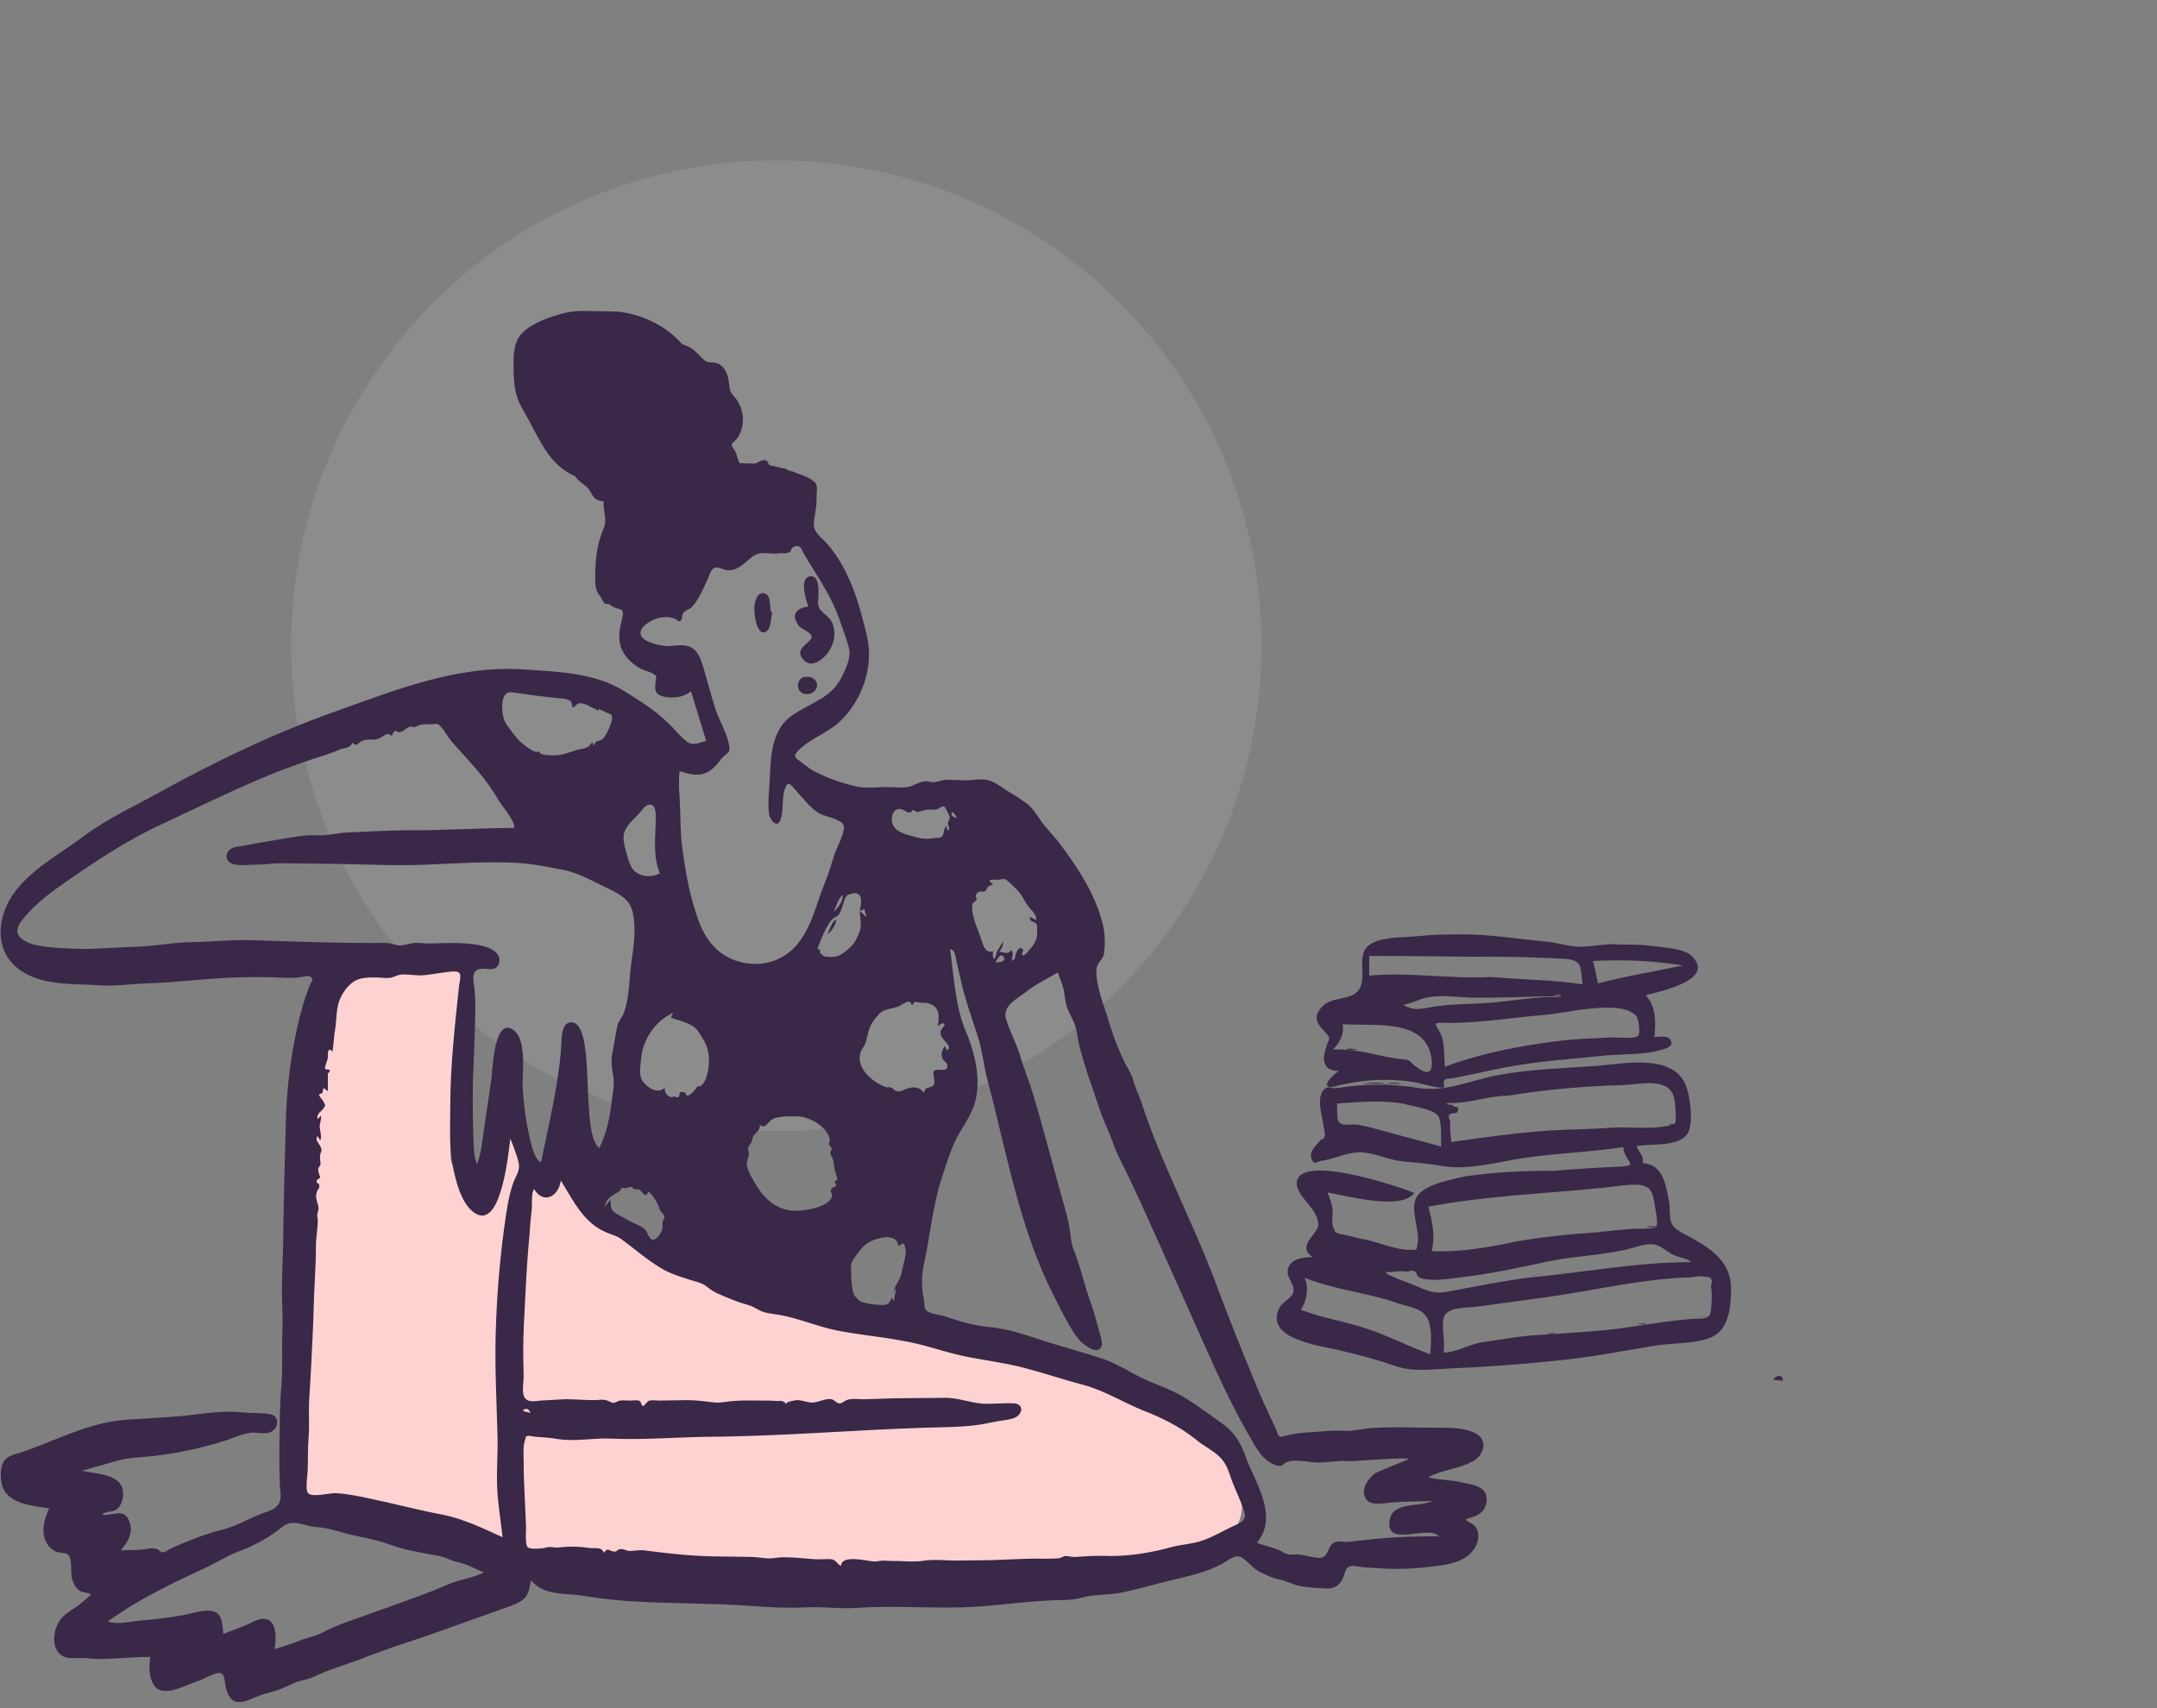
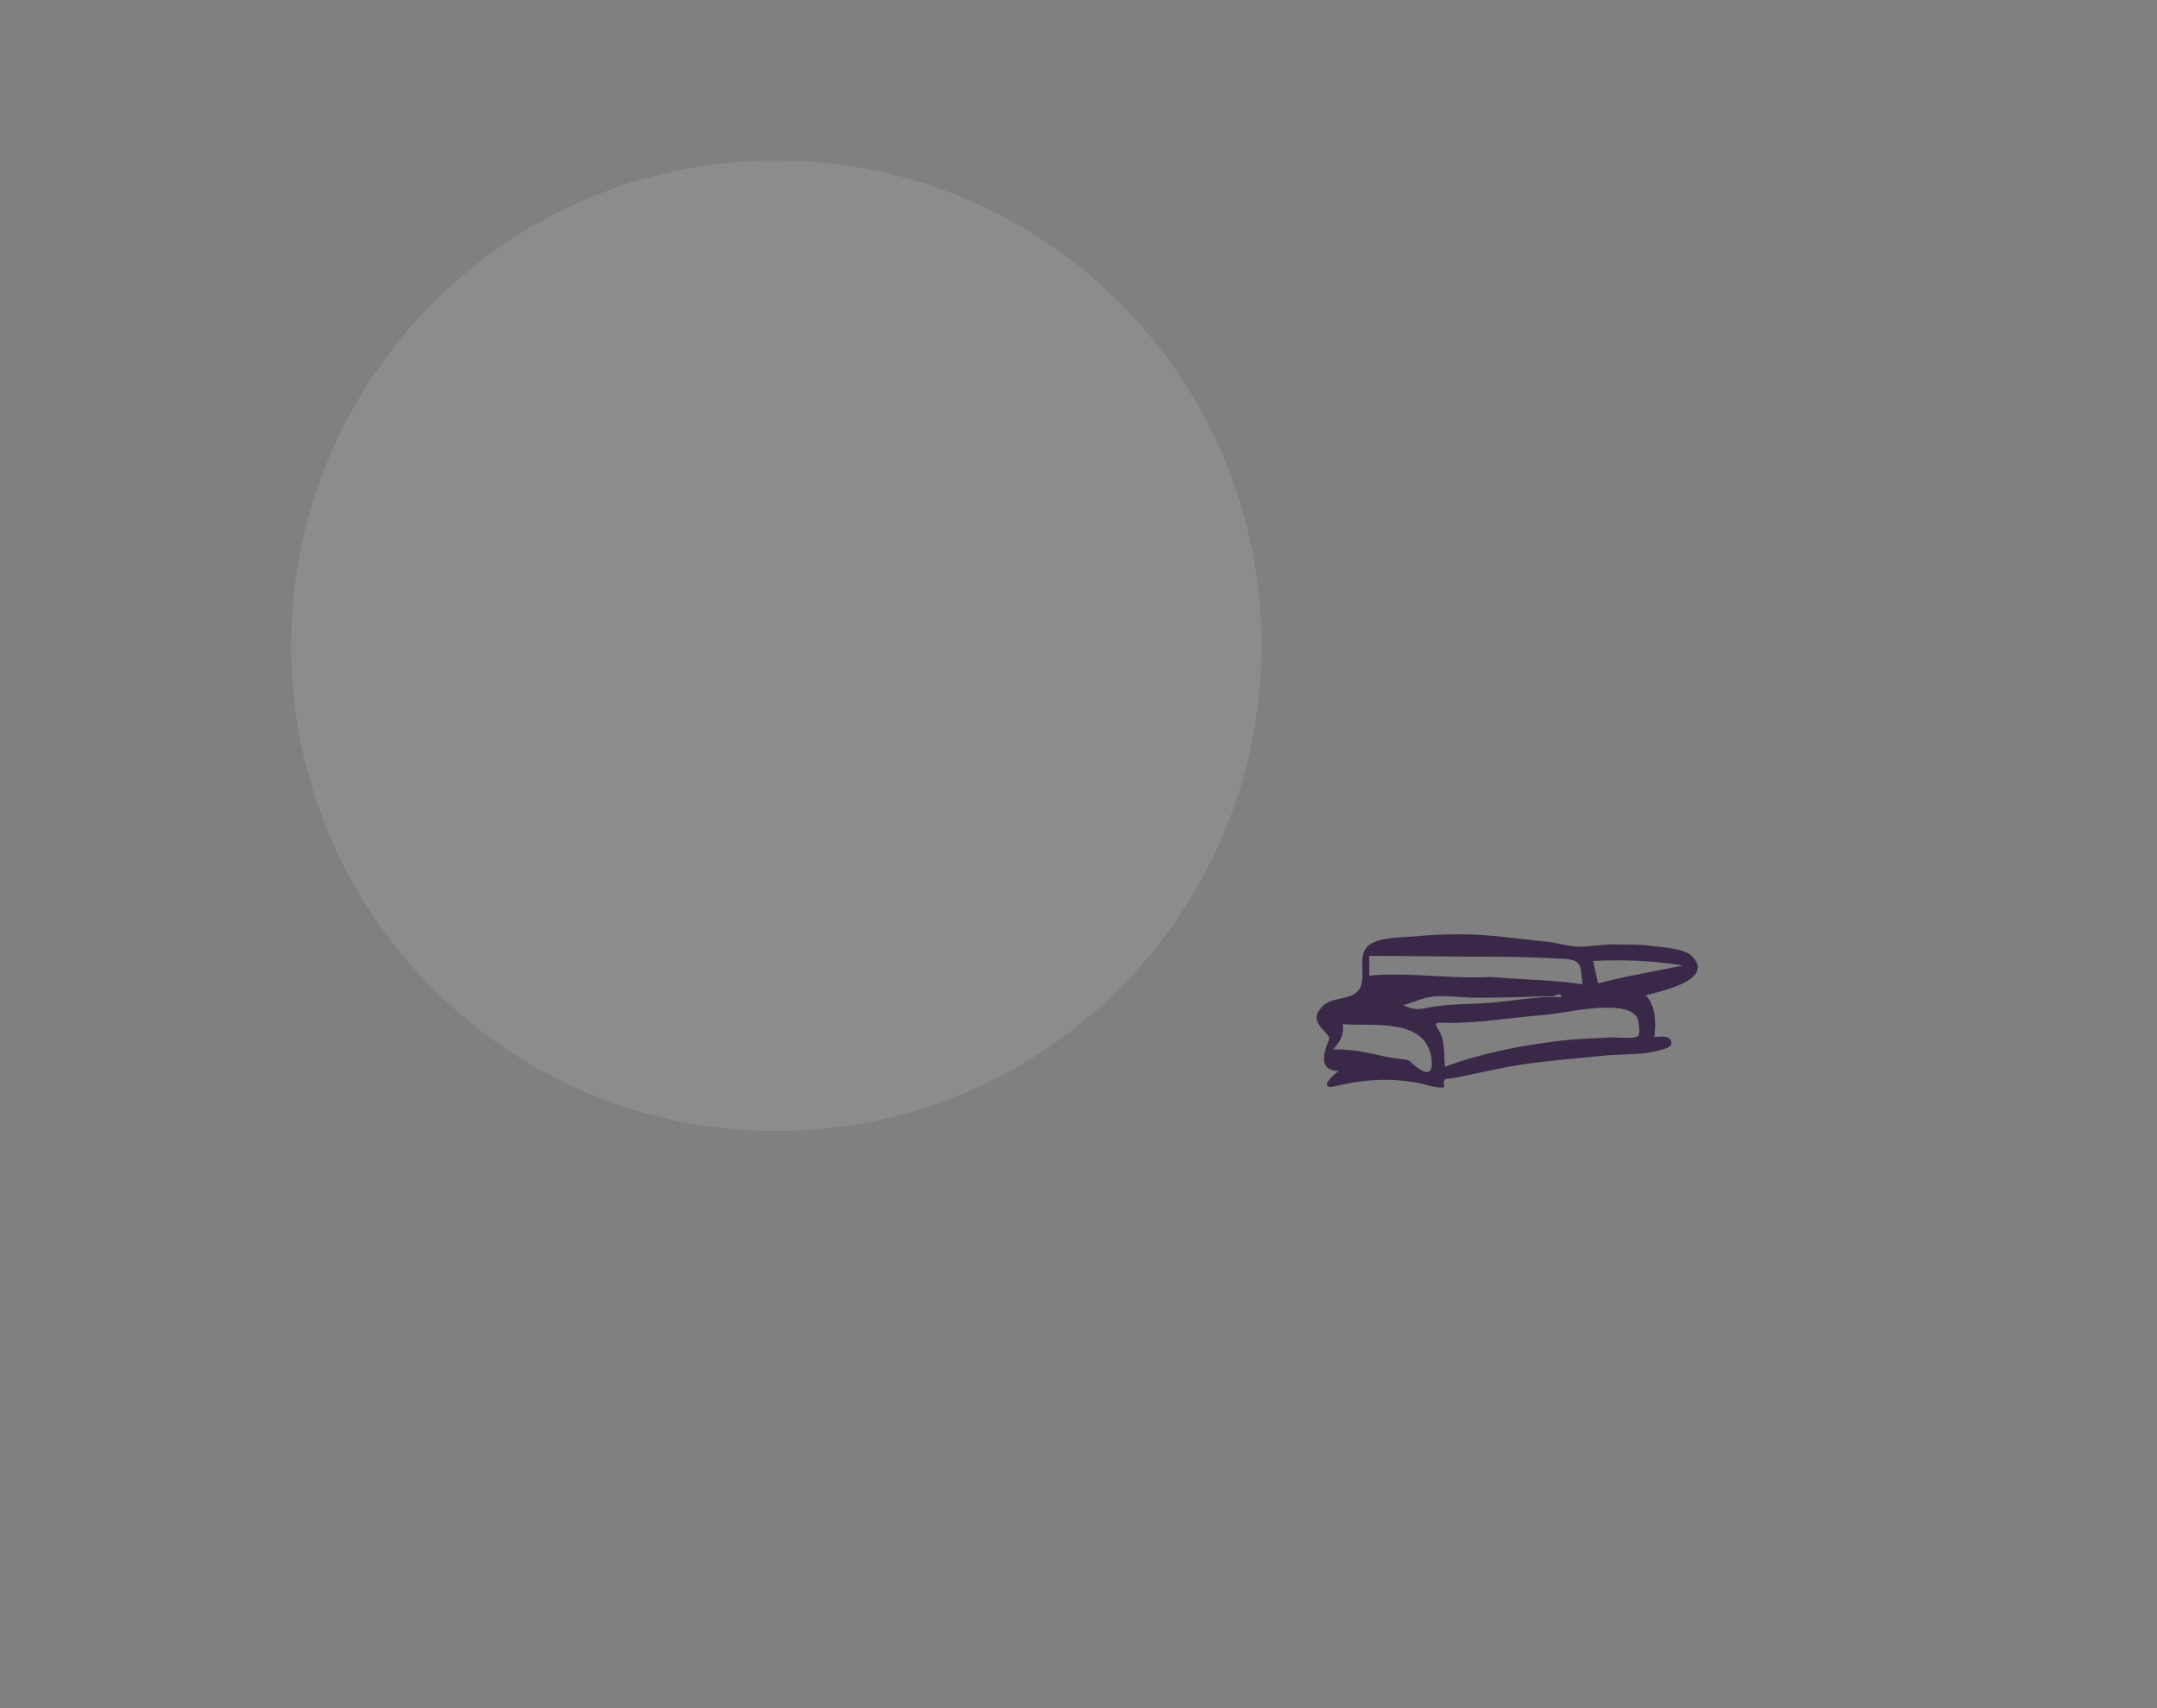
<svg xmlns="http://www.w3.org/2000/svg" xml:space="preserve" id="Layer_1" x="0" y="0" style="enable-background:new 0 0 470.4 372.6" version="1.1" viewBox="0 0 470.4 372.6">
  <rect x="0" y="0" width="470.4" height="372.6" fill="#808080" stroke="none" />
  <style>.st2{fill-rule:evenodd;clip-rule:evenodd;fill:#392847}</style>
  <path d="M169.3 246.7c-58.5 0-105.8-47.4-105.8-105.8S110.8 35 169.3 35s105.8 47.4 105.8 105.8-47.4 105.9-105.8 105.9z" style="opacity:.1;fill-rule:evenodd;clip-rule:evenodd;fill:#fff;enable-background:new" />
-   <path d="M61.8 327.5c.1-17.2.4-34.5 1-51.7.4-12.8 1-25.5 2.1-38.2.4-5 .9-10.1 1.7-15.1.5-3.1.9-6.5 2.2-9.4.4-.9.8-1.6 1.8-2 3.4-1.8 8-2 11.7-2.4 6.1-.6 12.2-.8 18.4-.7-.4 6.6-.7 13.1-1.1 19.7-.3 5.1-.6 10.1-.8 15.2-.2 3.2-.6 6.5-.5 9.7.1 2.6 3.1 5.1 4.7 7.1 1.9-5.8 3.8-11.7 5.7-17.5 1 2.6 2.1 5.2 3.3 7.7.8 1.7 1.6 3.4 2.6 4.9.9 1.4 1.2 1.6 2.8 1.4 2-.3 3.5-.9 4.6.6 1 1.3 2 2.6 3.1 3.8 12.3 13.6 31.4 22 49 25.8 10.4 2.2 20.9 4.1 31.2 6.4 15.8 3.5 32.1 6.9 47.3 12.9 2.4.9 4.8 1.9 6.9 3.3 2.4 1.5 4.1 3.8 5.8 6 4 5.5 8.8 14.5 2.5 20.3-4.8 4.4-12.2 4.8-18.4 5.3-6.4.5-12.8.8-19.2 1-17.5.6-35 .7-52.5.7-16 0-32-.1-48-.4-7.3-.1-14.2 0-21.3-1.8-14.4-3.8-28.7-7.8-43-11.7-1.3-.3-2.5-.6-3.6-.9z" style="fill-rule:evenodd;clip-rule:evenodd;fill:#ffd2d2" />
-   <path d="M207.7 177.1c-.7.7.4 1.2.9 1.4-.1-.7-.4-1-.9-1.4zm-92 131.1c-.3-.6-.6-1.1-1.3-.8-1.2.4 1.2.7 1.3.8zm101.4-98.3c.5.1 2.5-.1 1.8-1.1-.6-1.3-1.6.7-1.8 1.1zm-35.3-11c1-.9 2-2.2 2-3.7-1 .7-1.5 2.7-2 3.7zm24.8-17.8c.9 0 .1-1.2.1-1.4 0-.5.5-1 .4-1.6 0 0-.9-2-1.1-2.1-.6-.3-1 .3-1.6.5-.9.3-1.3 0-2.2.1-.8.1-1.5.5-2.3.5-.2 0-.4-.4-.7-.4-.4 0-.4.5-.6.5-.9.1-.9-.3-1.8-.6-1.4-.6-2.4.7-2.3 2.3 0 2 2.2 2.9 3.8 3.3 2.1.6 3.2 1 5.4.6.6-.1 1.2.1 1.7-.3.6-.6.3-1.8 1-2.3.1.2.1.6.2.9zm-73.5 80.6c.2 1.3-.2 2 1.1 2.9.8.5 1.7.9 2.5 1.4 1.2.8 2.9 1.2 3.9 2.1.7.6.8 2.1 1.7 2.3.8.2 1.7-1.2 2-1.9.3-.7.1-1.3.2-2 .1-.5.4-.6.4-1.1-.1-.6-.6-.9-.9-1.3-.2-.4-.3-1-.5-1.3-.4-.8-1.3-2.4-2.1-2.9-.7 1.8-1.2 0-2.1-.5h-1c-.2-.2-.4-.3-.5-.5-.4 0-1.1.2-1.5.3-.2 0-.4-.1-.6-.1-.3.1-.4.2-.3.5.1-.1-.6.4-.6.4-1.4.9-2.6 1.3-2.9 3.3.3-.5.8-1.1 1.2-1.6zm10.8-71.2c-1.5-3.8-1-7.2-.9-11.2 0-.9.2-3-.7-3.6-1.2-.8-2.2 1-2.9 1.7-1.1 1.2-2.6 2.4-3.2 4-.5 1.4 0 3.2.4 4.6.4 1.5.9 3.6 2.3 4.4 1.5 1 3.5.9 5 .1zm52 81.3c-.2-2.9-4.3-1.9-6.1-1-1.4.7-2.1 1.7-3 2.9-1 1.4-1.3 1.8-1.2 3.4.1 1.5 0 3 .4 4.5.2.8.2.9.7 1.4 0 0 .9.9.6.7 1.1.6 2.8.8 4.1.9 1.9.1 2.4.2 3.1-1.6.1.3.3.6.4.9 0-.2.6-2.9.5-2.8-.2 0-.4.7-.5.8.1-1.2.9-2.1 1.4-3.2.4-1 .5-2.1.8-3.2.3-1 .6-2.4.3-3.4-.3-1.3-.4-.9-1.5-.3zm24.6-64.6c.7.6.1 1.6.2 2.4.9-.6.6-.8.9-1.7.2-.6.9-1.7 1.5-.7.2.4-.6.9 0 1.2.3.1 1.2-.9 1.3-1.1 1.1-1.2 1.8-2.3 1.8-3.9 0-.4 0-1.5-.1-1.8-.4-.7-1.6-.3-1.5-1.6.5.2.9.5 1.4.7.1-1.5-1.4-2.3-2.1-3.5-.8-1.3-1.2-2.3-2.5-3.5-.6-.5-1.5-1.6-2.2-1.9-.6-.2-.8.1-1.4.1-1.2 0-3-.3-1.2 1-.4.2-.9.3-1.2.6-.2.2-.3.8-.6.9-.6.3-1-.3-1.7.4s0 1.1-.1 1.4c-.5.9-1.1.4-1 1.8 0 2.2 1.3 4.8 2 6.9.4 1.2.8 3.1 2.6 2.6-.1.6-.2 1.2.2 1.7.4-.4.5-1.3.7-1.8.4-.7.9-1.4 1.3-2.1-.1 1.1-.2 1.4-.9 2.3.8 0 2 .8 2.6-.4zm-72.7 32.2c.9-.7-.3-1.5 1.5-1.1.5.1 0 .6.7.7.3 0 .9-.6 1.1-.8.2-.1.9-1.1 1-1.2-.2.1.9-.3.6 0 .7-.5 1.2-1.4 1.5-2.5.7-2.6.6-5.7-.9-7.9-.6-.9-1.1-2.1-2.1-2.7-1.3-.9-3.4-1.4-4.9-1.9l.5-1.1c-3.9 1.8-6.7 5.9-7 10.2-.1 1.5-.6 3.5.4 4.8 1 1.4 3.4 2.9 4.8 1.3-.2.9.4 1.9 1.3 2.1.3.1.7-.2.8-.1.2 0 .6.2.7.2zM111.6 151c-2.7-.3-2.2 4.5-1.7 5.9.4 1.2 1.8 2.8 2.6 3.8.9 1.2 2.1 2.1 3.4 2.9.4.3.8.3 1.1.5.1-.1.3-.2.5-.2.2.3.4.5.7.6 1 .3 2.6.3 3.5.2 1.5-.1 3.4-1 4.9-1.3.7-.1 1.1-.2 1.8-.6.3-.2.9-1.6 1-.2.4-.2.3-.6.6-.8.3-.2 1.2-.3 1.5-.7.5-.5 1.1-1.7 1.4-2.4.2-.5.6-1.6.6-2.1-.1-1-.4-.8-1.3-1.2-.6-.3-.9-.5-1.5-.7-.1 0-.2.3-.3.3-.2 0-.3-.3-.4-.3-1.1-.3-2.3-1.4-3.6-1.3-.6 0-1.1.9-1.4.9-.4-.1-.2-1-.5-1.3-.8-.8-3.4-.7-4.5-.9-2.9-.3-5.6-.7-8.4-1.1zm92.9 72.9c.3-2 .6-4-1.6-4.9-.8-.4-1.5-.2-2.3-.3-1.1-.1-.9-.6-1.7.6-.4-.6-.1-.8-.9-.8-.3 0-1.6.8-2 1-1.4.6-3.3.5-4.3 1.7-1 1.1-1.9 2.2-2.3 3.8l-.6 2.4c-.3.8-1 1.6-1.2 2.4-.9 3.4 3 6.5 5.8 7.4.4-.1.7-.1 1.1.1.2.2.5.4.7.6.9.3 1.1.2 2-.2 1.5-.7 3.2-.9 4.3.7.3-1.8 1.6-.7 2.2-1.9.3-.6-.4-2.4 0-2.9.7-.8 3 .6 2.9-1.2 0-.7-.8-.9-1-1.4-.5-.9-.2-2 .5-2.8.1.1.3 1.1.6.8.8-.7-.5-1.7-.8-2.1-.5-.6-.9-1.1-.8-1.9.1-.5.9-1.1.9-1.6-.4-.6-1.4.4-1.5.5zm-38.8 21.4c.1 1.4-.8 1.6-1.4 2.5-.2.3-.2.9-.4 1.3-.4.7-.7.8-.8 1.5 0-.1.2.7.2.8.1 1-.6 1.8-.4 2.9.3 1.5 1.4 3.2 2.2 4.5 1.8 2.9 4.4 5.1 8 5.3 2.4.1 7.9-.8 8.4-3.3l-.3-.9c-.1-.4.1-.7.5-.9.3-.1.5-.2.7-.5-.1-.2-.2-.5-.4-.7.1-.3.6-.3.6-.6 0-.4-.4-1.4-.5-1.8-.2-.8-.2-1.5-.4-2.3-.1-.6-.5-.9-.6-1.5-.1-.4.3-.8.3-1.2-.3-.2-.5-.5-.6-.8 0-.3.1-.6.2-.9-.4-2.8-4.3-5.1-7.1-5.2-1.5 0-4.1-.1-5.4.6-1 .5-1.6 2.4-2.8 1.2zM105.5 343c-2-.9-3.7-1.8-5.8-2.3-1.5-.3-2.8-1.2-4.4-1.4-3.4-.6-7.1-1.2-10.3-2.4-3.5-1.3-7.3-1.7-10.9-2.8-1.8-.5-3.3-.9-5.1-1-1.8-.1-3.6-1.1-5.4-.9-1.5.1-2.5 1.3-3.7 2.1-1.5 1.1-3.1 2-4.8 2.8-1.7.9-3.6 1.4-5.3 2.3-1.4.7-2.8 1.5-4.2 2.2-7.7 3.6-15.1 7-22.1 12.1 2.2.7 4.8 0 7-.2 3.2-.3 6.3-.6 9.4-1.2 1.8-.3 5.4-1.6 7.2-.6 1.5.9 1.4 3.1 1.6 4.7 1.5-.6 2.9-1.1 4.4-1.7 1.2-.4 3-1.6 4.2-1.6 3.3-.1 2.9 4.5 2.6 6.6 1.9-.6 3.7-1.1 5.6-1.9 1.5-.6 3.1-.8 4.6-1.6 3.6-1.9 7.6-3.1 11.4-4.5 4.3-1.5 8.6-3.1 12.9-4.7 1.8-.7 3.5-1.6 5.3-2.1 2-.6 4-1 5.8-1.9zm42.7-174.8c-.3 2.6 0 5.2.1 7.8.1 3 .1 6 .5 9 .7 5.4 1.7 10.8 3.6 16 1.8 4.7 4.8 8 9.8 9 4.5.9 9-.6 11.9-4.3 3-3.8 3.9-8.5 5.7-12.9.9-2.1 1.5-4.3 2.2-6.5.4-1.3 2.6-5.1 1.9-6.4-.6-1.3-4.1-1.8-5.3-2.5-1.9-1.2-3.7-3.5-5.2-5.2-1-1.1-1.6-2-2.2-.2-.8 2.2-.2 4.7-1 6.8-.7 2.1-2.3 0-2.5-1.3-.3-2.6.1-5.5.2-8.1.2-4.8.5-10.4 4.9-13.4 4.1-2.8 8.6-3.7 10.9-8.6.9-2 2-4 1.4-6.2-.7-2.5-1.7-5.2-2.6-7.6-1.9-4.7-4.8-8.7-7.3-13-.3-.6-.4-1.3-1.2-1.5-.9-.2-2.8 1.3-3.7 1.5-2.2.6-4.2-.7-6.2.8-1.6 1.2-2.9 2.9-5.1 3-.9.1-2.2-.8-3-.6-1 .2-1.3 1.8-1.7 2.6-.9 1.9-1.9 4.4-3.4 6-.5.5-1.4.7-1.8 1.2-.5.6-.2 1.8-.9 1.9-.4.1-.7-.5-1.1-.6-.6-.2-1.2-.3-1.8-.3-1.2 0-2.4.3-3.4.9-2.4 1.3-3.3 3.3-.4 4.5 1.2.5 2.4.8 3.7.9 1.4.1 2.8-.3 4.1-.1 2.6.3 3.4 2.5 4.1 4.8.9 3.1 1.7 6.2 2.7 9.3.9 2.5 2.4 5 2.9 7.6.3 1.6-.1 1.5-1.2 2.5-.8.8-1.3 1.7-2.2 2.5-2.4 2.1-4.5 1.6-7.4.7zm159 150.1c-.1-.6-11.8.5-13.1.4-2.3-.2-4.7.4-7 .3-2.1-.1-5.1-.9-6.8.1-.6.4-.7.8-1.7.6-.9-.2-1.9-.8-2.6-1.4-1.9-1.7-3.1-4.4-4.4-6.6-2.5-4.4-4.7-9-6.8-13.6-4.3-9.5-8.5-19.1-12.8-28.6-2.1-4.7-4.2-9.4-6.5-14.1-1-2-2.1-4.1-2.8-6.2-.8-2.3-1.9-4.4-2.7-6.7-1.6-4.9-3.5-9.7-4.7-14.8-.3-1.3-.4-2.6-.8-3.9-.4-1.3-1.2-2.5-1.7-3.8-.5-1.3-.5-2.5-.8-3.9-.2-1.3-.9-2.7-1.3-4-2.3 1.4-4.9 2.6-7 4.3-2.1 1.6-5.1 3-4.3 5.9.8 2.7 2.2 5.1 3 7.8.9 3 2.1 5.9 3 8.9 1.9 6.4 3.6 12.9 5.4 19.4.8 3 1.8 6.1 2.4 9.2.3 1.6.3 3.1.8 4.6.6 1.5 1.1 3 1.6 4.6.8 2.8 1.6 5.6 2.6 8.3.5 1.5.9 3 1.3 4.5.2.9.9 2.7.8 3.7-.6 2.8-4.2-.1-5.1-1.2-2-2.6-3.5-5.8-5-8.7-6.1-11.7-9.1-24.4-12.2-37.2-.8-3.4-1.6-6.7-2.5-10-1-3.5-1.2-7.1-2.4-10.6-1.2-3.6-2.4-7-3.3-10.7l-1.2-5.1c-.2-.9-.2-2.6-1.4-2.8.8 5.7 1.1 12.5 3.4 17.9 2.1 4.9 3.7 11.6 1.6 16.8-1 2.5-2.6 4.6-3.8 7-1.3 2.7-2.2 5.7-3.1 8.5-1.9 5.9-2.4 12-3.7 18-.7 3.1-.7 5.3-.1 8.4.2 1-.1 1.8.7 2.4.8.6 2.8.8 3.8 1.1 3.2 1.1 5.9 1.9 9.2 2.3 3.2.3 6.1 1 9.2 2 5.4 1.9 11.1 3.3 16.4 5.1 2.9 1 5.7 2.9 8.5 4.2 2.9 1.4 6 2.3 8.8 4 3 1.8 5.9 4 8.7 6 2.6 1.9 3.9 4.3 4.9 7.2 2.1 5.6 7.2 12.9 2.4 18.6 1.7.7 3.6 1 5.2 1.8.6.3.7.5 1.4.7.8.2 1.9 0 2.7.1 1.2.1 3.8 1 5 .6 1.1-.3 1.2-2 2-2.8 1.2-1.2 2.3-.4 3.8-.6 2.2-.2 4.3-.5 6.5-.7 4.3-.4 8.7-.5 13.1-.5-2.3-2.5-10.6 2.1-10.8-2.5-.2-5.3 6.2-3.7 9.4-5.2-2.9.1-5.7.1-8.6.3-1.7.1-5.1 1-6-.9-1.1-2 .6-4.4 2.2-5.5 2.3-1.1 4.8-2 7.2-3zm-238-70.5c-.5 1 .3 1.5.7 2.3.5 1.2 0 .9-.1 2-.1.7.1 1.1.1 1.8 0 .3-.4.7-.5 1-.1.6.2.9.2 1.3 0 .2.3.3.2.6 0 .3-.7.5-.7.6-.2 1 .4.5.5 1 .2.8-.3.9-.5 1.6-.4 1.2 0 1.8.3 3 .2 1-.1 1-.2 1.9-.1.6.1.6.1 1.2 0 1.8-.4 3.7-.4 5.7 0 4.6-.4 9.1-.5 13.7-.1 4.5-.4 9-.6 13.6-.1 2.2-.3 4.4-.4 6.7-.1 2.6.1 5.1-.1 7.7-.2 2.3-.1 4.7-.2 7 0 1.1-.6 4.5.1 5.2.9 1 4.8-.1 6 0 2.3.1 4.8.6 7.1 1.1 5.4 1.1 10.9 2.6 16.3 3.6 4.5.9 8.8 3 13 4.9-.4-3.9-1.1-7.6-1.2-11.5-.1-3.5.2-7 .1-10.5-.2-7.5-.6-14.8-.4-22.3.2-7.6.8-15.3 1.8-22.8.5-3.5.9-7.1 2.1-10.4.6-1.5 1.5-2.6 1.1-4.2-.4-1.8-1.2-3.6-1.8-5.3-.4 2.8-2 21.4-8.4 15.8-2.5-2.2-3.6-6.9-4.2-10-.8-4.2-.5-8.6-.5-12.9 0-8.7 1-17.5 1.9-26.1.2-1.7 1-3.3-1.2-3.2-2.1.1-4.2.6-6.3.8-1.8.2-3.6-.3-5.3-.1-.8.1-1.5.6-2.3.7-1 .1-2-.1-3-.1-1.7 0-3.6 0-5 1-1.5 1.1-2.7 2.9-3.2 4.7-.5 1.8-.4 3.7-.7 5.5-.3 1.5-.3 3.3-.6 5-1.1-1.3-1 .6-1 1.2 0 .7-.8 2.1-.6 2.5.1.3.9.1 1 .3.1.4-.4.6-.4.9v3.7c-.3-.2-.6-.4-.9-.7-.2.3-.2.8-.3 1.1-.1.2-.7.1-.7.4 0 .4.8 1.1 1 1.6.3.8.5.5 0 1.3-.6.9-1.5 1-1.4 2.4.3-.2.6-.5.8-.8.1.8-.2 1.5-.3 2.4 0 .5.6 2.7.1 3 0 0-.5-.9-.6-.9zm43-67.2c0-1.8-2.6-4.6-3.5-6.1-1.4-2.4-3-4.6-4.8-6.7-1.8-2.1-3.8-4.2-5.6-6.3-.7-.9-1.3-2-2-2.8-.9-1.1-1.1-.8-2.3-.7-.9 0-1.5-.1-2.3.1-.4.1-.7.3-1.2.5-.3.1-.7-.2-1.1-.1-1 .3-1.3 1.2-2.5 1.2-.1 0-.6-.3-.7-.3-.1 0-.4.3-.4.3-.1 0-.1.6-.3.7-.4.2-.6-.4-.9-.3-.8.1-1.4.9-2.3 1.1-1.2.3-2.2-.1-3.3.4-.9.4-1.3 1.4-2.1.4-.7 1.4-1.9 1-3.1 1.6-1.7.8-3.6 1.3-5.4 1.9-3.8 1.3-7.5 2.6-11.2 4.2-7.6 3.2-14.9 6.8-22.4 10.3-7.3 3.4-14 7.9-20.5 12.4-3.2 2.2-6.4 4.6-8.9 7.6-.8.9-2 2.4-1.5 3.7.5 1.4 2.8 2.2 4.1 2.5 1.7.3 3.5.5 5.3.6 1.9.1 3.9.2 5.7.2 3.6-.1 7.2-.4 10.8-.5 4.1-.1 8.2-1 12.3-1 4.5-.1 9-.6 13.6-.4 8.8.3 17.5.6 26.3.6 1.1 0 2.2-.1 3.2.1.9.2 1.5.5 2.4.4.9-.1 1.7-.4 2.6-.5 1.2-.1 2.4.1 3.5.1 4-.1 8.7-.4 12.5.8 1.5.5 3.4 1.9 2.5 3.8-.9 1.9-3.2.3-4.7 1.2-1.3.8-.6 2.9-.5 4.2.2 2.4.2 4.8.1 7.3-.1 5.4-.5 10.7-.5 16.1 0 2.6 0 5.2.1 7.8.1 2.3 0 4.8.8 7 1.1-2.7 1.2-5.8 1.7-8.7.5-3.1.9-6.3 1.4-9.4.3-1.9.5-13 4.2-11.6 3.9 1.5 2.5 10.1 2.7 13.2.2 2.9.5 5.8 1.1 8.7.3 1.3 1.2 6.9 2.9 7.3 1.2-5.9 2.6-11.8 3.5-17.7.4-2.6.8-5.3.9-7.9.1-1.4 0-4.7 2-4.9 5.9-.5 1.9 24.2 6.3 27.4 1.6-3.2 2.3-6.6 2.7-10.2.2-1.6.6-3.5.4-5.1-.3-2.1-.7-3.4-.2-5.7.4-1.8.6-3.7 1-5.5.3-1.3 1.1-1.9 1.5-3.1 1.2-3.3 1.1-7.4 1.6-10.9s1-6.9.4-10.4-3.2-4.6-6.1-6c-2.9-1.4-5.7-3-8.9-3.7-3.6-.7-6.9-1.4-10.6-1.6-6.5-.3-12.9.1-19.3.4-7.2.3-14.4-.1-21.6-.2-3.5 0-7.1-.1-10.5-.1-1.7 0-3.4.3-5.2.3-1.5 0-4.4.4-5.7-.4-1-.6-1-2-.2-2.8.9-.8 2.6-.8 3.6-1 3.4-.7 6.9-1.2 10.3-1.8 2-.3 3.7-.5 5.7-.4 1.9.1 3.9-.5 5.9-.6 4.2-.2 8.3-.4 12.5-.5 8.2.1 16.2-.5 24.2-.5zm4.3 78.8c-.6.3-.5 3.3-.5 4-.2 1.9-.4 3.7-.5 5.6-.4 4.3-.7 8.6-.9 12.9-.2 4.3-.5 8.6-.5 12.9 0 1.8.1 3.7.1 5.5 0 1.4-.6 3.9.5 4.9.8.7 2.3.4 3.2.3l5.4-.3c2.1 0 4.2.2 6.3.2.8 0 1.7-.2 2.5 0 .6.1 1.2.6 1.7.6.4 0 .9-.4 1.4-.5.7-.1 1.5 0 2.2 0 .5 0 1.7-.2 2.1.1.4.3.3.9.7 1.1.2.1 1-1 1.2-1.1.7-.3 1.7-.1 2.4-.1 2 0 4.1-.1 6.1-.1s3.9.3 5.8.5c1.3.2 2.7-.2 4.1-.3 2.2-.2 4.3-.1 6.5-.1 1.1 0 2.2 0 3.2.1.3 0 .8-.1 1 0 1 .3.4.3 1.1.8-.9-.6 2.1-1 2.2-1 1.4 0 2.6.7 3.7.5 1.2-.1 2.5-.9 3.8-.7.6.1 1.1.8 1.6.9.8.1 1-.4 1.7-.7 1.4-.5 3-.1 4.4-.2 2-.1 4-.1 6-.2 3.7 0 7.4-.1 11.1-.1 3.4 0 6.1 1.4 9.5 1.3 1.8 0 3.6-.2 5.4-.1 1.5 0 2.3 1.2 1.2 2.5-.8.9-2.2 1-3.3 1.2-1.6.2-3.2.6-4.9.9-3.9.6-7.9.6-11.8.7-15.9.5-31.9 1.9-47.8 2-7 .1-14.1.7-21.1.4-3.9-.2-7.7.7-11.6.1-1.7-.3-3.3-.4-4.9-.5-.2 0-1.5-.3-1.7-.2-.7.3-.3 0-.6.9-.5 1.3-.3 3.5-.3 4.9 0 2.3.1 4.6.2 6.9l.3 6.6c.1.9-.3 4.3.4 5 .5.5 3.1.3 3.8.1.8-.2.9-.2 1.8-.1.7.1.9.1 1.5 0 1.9-.2 4-.2 5.9.1 1.5.3 3-.4 3.6 1.1.9-1.2.9-.5 2-.3s.7-.5 1.7-.5c.6-.1 1.2.4 1.9.4 1.1 0 2.2-.3 3.4-.1 5.4.7 10.9 1.3 16.3 1.3 2.3 0 4.5.1 6.7.1 1.1 0 2.2.2 3.4.3 1.1.1 1.9-.1 3-.2 2.4-.1 5 .2 7.5.4 1.1.1 2.6-.1 3.7 0 1.1.2 1.2 1 2.1 1.5.1-2.7 5.9-1 7.3-1 .6 0 1.3-.2 2-.2 1.2.1 2.3.1 3.5.1 1.9.1 3.7.2 5.4-.1 2.3-.3 4.8 0 7.1 0 2.6 0 5.1-.1 7.6-.1 2.6-.1 5.1-.2 7.7-.3 2.2-.1 4.6.1 6.8-.1.6 0 1.1-.5 1.6-.5.7 0 1.5.3 2.3.2 2.6-.2 5-.3 7.6-.2 4.5 0 9.1-.8 13.4-2 2-.5 4-.6 6-1.2 2.3-.7 4.3-1.9 6.4-2.9 1.6-.9 3.9-1.3 3.3-3.4-.7-2.3-1.8-4.5-2.7-6.8-.7-2-1.2-3.9-2.8-5.4-1.6-1.5-3.6-2.4-5.2-3.8-3.7-2.9-7.4-4.7-11.8-6.4-4.3-1.8-8.3-4.3-12.9-5.5-4.2-1.1-8.3-2.5-12.5-3.6-4.5-1.2-9.2-1.7-13.8-2.7-4.4-1-8.7-2.6-13.2-3.3-4.8-.9-9.7-1.3-14.5-2.3-4.1-.9-8-2.6-12.1-3.3-1.2-.2-2.5-.3-3.6-.7-1.1-.4-1.9-1.1-3-1.4-2.5-.7-4.7-1.6-7.1-2.7-1-.5-1.6-1-2.4-1.6-1-.7-2.4-.9-3.5-1.3-2.2-.7-4.5-1.4-6.5-2.7-2.1-1.3-4-2.8-5.9-4.3-.8-.6-1.7-1.3-2.5-1.9-1-.7-2.1-.9-3.2-1.4-5-2.1-7.2-7-9.9-11.3-.5 3.6-3.8 5.2-5.8 1.9zm71-60.7c.3-1.6.8-3.8-1.1-3.9-.1 0-1.4.3-1.5.4-.7.4-.9 1.8-1.2 2.5-.2.6-.4 1.4-.9 1.9s-1 .5-1.4 1c-1.4 1.6-2.4 4.5-3.2 6.5 1.1-.3.3.5.8.9.8.7.5.6 1.6.7 1.9.2 2.7-.3 4.2-1.5 1.2-1 1.6-1.6 2.3-3.1 1-2 .5-3.3.4-5.4.5.5 1 .9 1.5 1.4-.2-.6-.3-1.2-.5-1.8l-1 .4zM133.9 75.9c1-3.4 2.8-3.6 5.3-1.2.4-.9.9-2.2 2-2.2.8 0 1 .7 1.5 1.1.7.5 1.2.7 2 .9 1.8.3 3.5.2 5.2 1 1.6.7 2.3 1.8 3.5 2.9 1.1 1 1.9.4 3.2.9 1.4.6 2.1 2.3 2.3 3.7.3 1.7 0 2.3 1.2 3.5 1.1 1.2 1.7 2.7 1.9 4.3.1 1.5-.2 3.3-1.1 4.6-1 1.5-2 1.1-.7 2.8.6.9.7 2.7 1.5 3.3 1.4 1 3.1-.6 4.3-1 1.6-.5 1.3.4 2 1.4 1.1 1.6 1.7-.1 3.2.3.5.1.7.7.9.8.7.2 0 .2.7-.1.5-.2 1 .6 1 .6s.4-.1.7.4c.6 1 1.6.4 2 1.7.5 1.3 1.1 2.9 1.3 4.3.3 1.7-.4 3.1-.3 4.7.1 1.7 1.8 2.8 2.8 3.9 5 5.7 7.1 13.2 8.8 20.4 1.5 6.7-1.2 14.3-6.4 18.9-2.7 2.3-6 3.3-8.5 5.8-1.1 1.1-1.1 1.5.2 2.4 1.1.8 2.1 1.7 3.3 2.3 3 1.5 6 2.6 9.3 3.3 1.7.3 3.5.2 5.2.1 1.8-.1 3.8.2 5.6 0 1.5-.2 2.8-1.4 4.4-1.3.6.1 1 .3 1.7.2.8-.1 1.6-.5 2.5-.5 1.4 0 2.7.1 4 .1 1.5.1 3.3-.4 4.8-.1 1.4.2 3.1 1.5 4.3 2.3 1.5.9 3.3 2 4.7 3.1 1.3 1.1 2.2 2.7 3.2 4.1 1.1 1.4 2.3 2.6 3.4 4 4.2 5.5 8.6 12.2 9.9 19 .3 1.7.3 3.5.1 5.2-.2 1.6-1.7 2.2-1.7 3.8-.1 3.4 1.5 7.3 2.5 10.5 1 3.4 2.2 6.7 3.8 9.9.6 1.2 1.4 2.3 1.7 3.5.4 1.6 1.1 3 1.7 4.6 4.4 13.6 11.3 26.3 16.3 39.7 2.7 7.2 5.5 14.3 8.5 21.5 1.4 3.5 3 6.9 4.6 10.3.2.5.4 1.3.7 1.6.6.5.1.2.9.1.7-.1 1.5-.4 2.2-.5 1.8-.3 3.6-.4 5.4-.5 2.1-.2 3.9-.3 6-.2 1.9.1 3.8-.5 5.7-.6 4.1-.3 8.2-.1 12.3-.1 3.2.1 7.3-.3 10.3 1.2 3 1.5 1.9 4.9-.6 6.2-3 1.6-6.6 1.8-9.6 3.4 2.2.7 4.7.5 7 1.1 1.5.3 3.8.6 4.9 1.7 1.1 1 1 2.8.3 4.1-.9 1.5-2.6 1.8-4.1 2.3.7.9 1.8.8 2.4 2 .8 1.6.3 3.3-.7 4.7-2.2 3-6.5 3.3-9.9 3.7-3.3.4-6.8.5-10.2.3-1.9-.1-3.8-.2-5.7-.5-2.2-.3-2 1.2-2.7 2.8-.8 1.5-1.8 2.1-3.5 2.1-1.8-.1-3.8-.2-5.6-.5-1.7-.3-3.2-1.2-4.8-1.5-1.5-.3-2.6-.9-4.1-1.6-1.6-.8-2.5-2.2-3.9-3.1-1.4-1-3 .6-4.4 1.3-3.5 1.9-7.3 2.7-11.1 3.6-3.9.9-7.6 2.1-11.5 2.8-1.8.3-3.6.3-5.4.5-2.1.2-3.9 1-6.1 1-7.5 0-15.2 1.4-22.7 1.6-7.5.2-15.1-.4-22.6.1-3.8.3-7.5-.3-11.3-.1-3.9.2-8 0-11.9-.3-8.1-.6-16-.5-24-.9-4.2-.2-8.4-.6-12.6-1.3-4-.7-8.6.1-11.5-3.4-.3 1.4-.4 2.8-1.4 3.9-1.1 1.1-2.8 1.6-4.2 2.1-3.6 1.3-7.3 2.6-10.9 3.9-3.5 1.2-6.9 2.5-10.4 3.6-3.7 1.2-7.2 2.5-10.8 3.9-3.3 1.2-6.7 2.2-9.8 3.7-1.3.6-2.7.7-3.9 1.2-1.5.7-3 1.4-4.6 1.9-1.4.4-2.7.7-4.1 1.3-1.4.6-3.3 1.5-4.7.8-1-.5-1.4-1.7-1.7-2.7-.4-1.3-.1-3.4-1.5-3.4-1.5.1-3.5 1.5-5 1.9-1.7.6-3.5 1.5-5.3 1.9-1.8.3-3.2.2-4.1-1.4-1-1.9-.9-3.8-.6-5.9-3 0-5.8.3-8.9.4-1.7.1-3.3.1-5-.1-1.5-.2-3.8.3-5.1-.4-2.7-1.4-2.3-5.4-.9-7.6.7-1.2 1.9-2 3.1-2.8 1.5-.9 2.6-2 3.9-3.1-.9-.6-2-.3-2.8-1-.6-.5-1.1-1.4-1.3-2.2-.6-1.4.2-4.7-1.1-5.6-.7-.4-1.8-.2-2.6-.6-1-.5-1.8-1.4-2.2-2.4-1-2.4-.1-4.8.8-7-3.7-.6-9.2-.9-10.3-5.2-.3-1.4-.4-3 .1-4.3.7-2 2.3-2.1 4.1-2.7 7.5-2.5 14.6-6.5 22.7-7.1 4.3-.3 8.7-.5 13-.9 4.4-.5 8.6-1.2 12.9-.7 1.9.2 4 0 5.8.4 1.7.3 1.9 2.4.6 3.5-1.3 1.1-3.1.4-4.7.5-2.2.2-4 1.2-6 1.8-5 1.6-10.4 2.7-15.5 3.3-2.8.3-5.4.3-8.1 1.1-2.5.7-4.9 1.4-7.4 2.1 2.7.7 7.9.6 8.8 3.9.4 1.5 0 3.7-1.4 4.6-.8.6-2.5.3-3 1.1 2.1.3 4.6-1.4 5.7 1 1.3 2.7 0 4.8-1.7 6.8 1.5-.2 3.1 0 4.6-.2 1.2-.1 2.3-.5 3.4-.1.6.2.5.7 1.2.7.5 0 1.3-.6 1.7-.8 1.7-.8 3.4-1.5 5.2-2.2 2.1-.8 4.2-1.5 6.3-2 2.9-.7 5.9-2.6 8.8-3.6 1.2-.4 2.8-.9 3.4-2.2.6-1.3.1-3.2.1-4.6-.1-3.9-.1-7.8 0-11.6 0-3.3.1-6.5.4-9.7.3-3.9 0-7.8.2-11.7.1-3.6-.2-7.1-.1-10.7.1-4 .3-8 .3-11.9.1-7.2.3-14.3.5-21.5.1-7.4.9-14.7 2.5-21.9.7-3.2 1.6-6.5 2.9-9.6.4-1 .8-1-.1-1.6-.6-.3-1.2 0-1.8.1-1.1.2-2.2.2-3.3.2-6.7-.4-13.6-.1-20.2.5-3.5.3-6.9.6-10.4.7-3.5.1-6.9.7-10.4.4-5.8-.4-12.4.2-17.4-3.5-5.3-4-4.8-11-1.4-16.1 3.8-5.6 10.1-8.8 15.4-12.8 5.2-3.9 11.3-6.7 16.9-9.8 12.1-6.7 25.1-12.9 38.1-17.5 13.2-4.7 26.5-10.1 40.9-9.2 7.3.5 15.5.7 21.9 4.6 3.4 2.1 6.8 4.2 9.7 7 1.4 1.3 2.6 2.9 4.1 4.1 1.4 1.1 2.7.3 4.3-.1l-3.3-10.8c-1.5 1.2-3.7 1.6-5.7 1.2-2.4-.5-2.2-1.6-2-3.6.1-1 .4-.8-.5-1.4-.7-.5-1.9-.7-2.7-1.1-2-1.1-3.7-2.7-4.4-4.8-.7-2.2-.2-4.2.3-6.3.6-2.6-.8-1.5-2.4-2.7-.7-.5-1-1-.8-1.9.1-.7 1.5-1.7 1.4-2.4-.1-.8-.5-.7-1.2-1.3-.7-.6-1.3-1.2-1.6-2.1-.7-1.9.7-3 1.3-4.7.3-.8.6-1.5 1.1-2.2 1-1.2 1.4-1.2 2.8-1.2 1.2 0 1.2-.1 2-1.1.3-.4.7-.8 1-1.3.5-.8.6-.7.1-1.2-1.6-1.8-2.4 1-3.8.8-1.7-.2-2-2.9-3-3.7-.7-.6-1.6-.4-2.4-.8-1-.5-1.2-1.5-1.8-2.3-1-1.3-2.5-1.6-3.2-3.3-.4-1-.4-1.9-.5-3-.1-1.4-.5-2.6-.9-4s-.3-2.4.4-3.7c.7-1.3.8-1.8.6-3.3-.1-1.1-.2-2.2.4-3.2.6-1.1.8-1.7 1-2.9.2-1.1.5-1.9 1.6-2.3.7-.3 1.5 0 2-.7s.4-1.8.9-2.6c.5-1.3 1.8-1.5 3.2-1.8z" class="st2" />
-   <path d="M175 117.7c-.5.8-2.5 1.5-2.5 2.4-.5.9-2.2.5-3 .5h-5.2c-1.3 0-2.9-.2-4.1.1-1.2.4-2.5.6-3.8.6-1.9 0-3.8.5-5.6 1.2-1.6.7-3.8 1.6-5.2 2.6-1.2.8-2.3 1.5-3.4 2.4-1.2.9-1.6 3.1-2.7 3.8-1.8 1-5.3.6-7.5.4-.3 0-.9-1.4-1.1-1.6-1-1.2-1.1-2.4-1.1-3.9 0-3.6.3-7.5 1.8-10.8 1.4-3-1.8-6.8 1.8-7.5 1.6-.3 3.6-.9 5-1.7.9-.5-2.1-.6-3.2-.8-2.2-.2-4.7.1-6.9-.5-8.6-2.3-9.9-8.1-14.3-15.6-1.8-3.1-2-5.9-2-9.5 0-1.9 0-4 .9-5.8 1.5-3.1 7-4.9 10.1-5.7 2.7-.7 5.6-.4 8.3-.4 2 0 4 0 6 .5 4.6 1.1 8.5 3.3 11.6 6.8 3 3.4 11.3 7 11.3 14.1 0 3.6 0 9.1-2.9 8.7-.1 1.3-.1 2.6-.2 3.9 1.7-1.2 4.5-.8 6.5-.8 3.8 0 6.9.9 10.4 2.2 1.2.4 2.8 1 3.7 1.9.7.7.4 1.8.4 2.7 0 2.1-.1 3.8-1 5.7-.7 1.5-1.3 2.9-2.1 4.1z" style="fill:#392847" />
-   <path d="M283.7 285.7c4.9 1.9 10.2 2.6 15.2 4.4 4.5 1.6 8.6 3.7 13 5.3.2-2 .4-5.5-.4-7.4-1.1-2.7-3.9-2.8-6.6-3.7-6.7-2.4-13.8-2.9-20.4-5.6 1 2.1.5 5-.8 7zm85.3-7.1c-10.7.3-20.9 2.8-31.4 4.3-5.1.7-10.2 1.4-15.4 2.1-2 .3-5.6 0-7 1.7-1.2 1.4.1 6.2-.4 8.3 2.2.2 6-1.9 8.3-2.2 3.7-.5 7.2-1.2 10.9-1.5 5.8-.4 11.6-.7 17.4-1.3 5.9-.7 11.7-1.9 17.6-2.3 2.9-.2 4.1.3 4.2-2.7.1-1.2.2-3.2-.1-4.4.5-1.5.1-2.2-1.4-2.1-.9-.2-1.8-.1-2.7.1zm-20.7-9.8c2.9-.3 5.8-.7 8.7-.8.6 0 3.6.1 4.1-.4.7-.8-.1-3.6-.2-4.5-.4-3-.9-4.7-4.2-4.7-2.7 0-5.6.6-8.3.8-12.4 1.2-24.7 1.7-36.9 4 .8 3.2 1.6 6.4.7 9.7 5.9.3 12.3-.8 18-2 5.9-1.1 12.1-1.7 18.1-2.1zM328.8 239c-4.4 0-9.1 2-13.4 1.5-.1.8 1.3.1 1.7.9.8 0 1.1.3.8.8 0 .4-.2.6-.6.6-.2 0-.4 0-.6.1-.8 0-1 .6-.4 1.7-.2 1.4.1 3.1.2 4.5 7.8-1.1 15.4-2.2 23.3-2.6 3.7-.2 7.5-.2 11.2-.5 4.1-.3 8.6.4 12.6-.4 2.1-.4 1.9-.4 1.8-3.2-.1-1.7-.1-3.7-1.4-4.9-2.3-2.1-7.5-.9-10.3-.8-8.4.2-16.8 1-24.9 2.3zm4.5 39.7c11.8-1.1 23.6-3.4 35.5-3.4-.8-.8-2.7-1.1-3.7-1.5-1.2-.5-2.3-1.6-3.5-2.1-2.3-.9-4.7.4-7.1.9-5.8 1.3-11.8 1.4-17.6 2.7-6 1.3-12.1 2.6-18.2 3.3-2.9.3-6 1-8.9.2-.2-.2-.5-.3-.7-.5-.2-1.1-1-1.4-2.1-.9-1.5-.3-3.3.1-4.8.1-.1.6 5.3 2.4 6.4 2.9 2.5 1.1 4.2 1.9 6.8 1.4 5.9-1.1 11.8-2.3 17.9-3.1zm-41.6-34.6c.5 1.8 2.4 1 4.1 1.2 2.2.3 4.5 1 6.7 1.6 3.9 1.1 7.9 2.1 11.8 3.2-.1-1.6.2-5.2-.6-6.6-.9-1.5-5.1-2.1-7-2.6-4.9-1.1-10.1-.5-15.1-.2 0 1.1 0 2.3.1 3.4zm47 11.3c4.7-.4 9.3-.7 14-.9 5.3-.2 1.5-1 1.3-4.3-7 1.1-14.1 1.3-21.1 2.3-5.8.8-12.7 2.9-18.6 1.8-2.8-.5-5.6-.7-8.6-1-2.8-.3-5.4-1.6-8.2-1.9-3.1-.4-6.3 1.4-9.3 1.8-1.3.2-1.6 1.1-2.2-.5-.6-1.6 1.2-3 1.9-3.9.8-1.1.5.7 1-1.1.1-.5-.2-1.7-.3-2.3-.2-1.4-.6-2.8-.7-4.2-.1-1.2-.1-3.1 1.3-3.9.8-.4 1.4.2 2.1.1 5.6-1 12.2-1.1 17.9-.1 6.2 1 11.5-1.7 17.5-2.8 7.1-1.3 14.3-1.5 21.5-2 6.1-.5 17.4-2.9 19.7 5 .7 2.2 1.6 8.3-.2 10.2-2.3 2.5-7.8 1.7-10.8 2.3.4 1.3 1.8 2.2 1.3 3.7 4.2.2 5 4.2 5.7 7.9.7 3.9-.7 5.4 3.1 7.4 5.2 2.8 10.6 5.6 10.5 12.3 0 3.4-.4 8.4-3.9 10.2-3.4 1.7-8.9 1.4-12.6 2-7.2 1.2-14.4 2.6-21.7 3.3-7.7.8-15.6 1.4-23.3 1.7-4.2.2-7.9.8-11.9-.6s-7.9-2.4-12.1-3.4c-4.1-1-16.6-2.4-12.9-9.4.6-1.1 2.6-2 2.9-3.1.5-1.7-1.2-3-1.2-4.6.1-2.8 3.3-3.2 5.5-3.2-3.8-2.4 1.3-5.1 1.2-7.1-.1-3.5-4.4-5.8-4.7-8.7-.6-7.2 22.1.3 25.6 1.8-2.7 4-15.2.5-18.9-.1.5 1.3 1 2.5 1.1 3.9.1 1.1-.3 2.4.1 3.5.6 1.8.6 1.4 2.8 1.9 1.6.4 3.2.8 4.8 1.1 2.5.6 6.3 2.1 8.8 2.1 2.1-.1 1.7.6 2.1-1.8.2-1.3-.2-2.6-.4-3.9-.4-2.6-1.1-5.1 1.2-7 2.2-1.8 6.8-2.7 9.5-3.3 6.2-.9 13.1-1.3 19.2-1.2z" class="st2" />
  <path d="M367 210.6c-6.5-1.1-13-1.3-19.6-1 .4 1.6.7 3.2 1.1 4.9 6.1-1.6 12.3-2.6 18.5-3.9zm-52.5 12.5c-2.6-.2-.8 1-.2 2.7.8 2.1.6 4.7.8 6.9 7.6-2.9 16.4-4.6 24.5-5.6 3.8-.5 7.7-.6 11.5-.8 1.1-.1 5.2.4 6.1-.3.6-.6.2-3.7-.4-4.4-3.2-3.8-15.7-.5-20.2-.2-7.4.6-14.7 1.9-22.1 1.7zm10.7-10c6.7.6 13.2.6 19.9 1.6-.5-4.3.1-5.4-4.7-5.6-4.3-.2-8.6-.4-12.9-.4-9.7 0-19.3-.2-28.9-.2v4.3c8.9-.8 17.7.8 26.6.3zM293 229c4.2 0 8.2 1.6 12.5 2 2.5.2 1.7.6 3.5 1.8 2.7 2 3.5.9 3.2-1.8-1.2-9.1-12.7-7.1-19.4-7.6.4 2.2-.6 4-2.1 5.5h2.3zm45.8-11.7c-6.1.1-12.2.4-18.2.3-2.7-.1-6.2-.6-8.9-.1-2 .3-3.6 1.3-5.7 1.7 3.1 1.7 4.7.5 8 .2 3.3-.4 6.6-.4 9.9-.6 5.4-.3 11.2-1.6 16.6-1.3 0-.7-.5-.8-1.7-.2zm-48.4 19.8c-2.8 0 1-3.2 1.6-3.5-3.1 0-3.8-1.9-2.9-4.8.8-2.8 1.5-1.9-.7-4.3-1.6-1.8-1.8-3.1 0-5 1.9-2 5.8-1.4 7.5-3.1 2.9-2.8-.8-8.4 3.2-10.6 2.7-1.5 7.1-1.3 10.1-1.6 2.9-.3 5.9-.4 8.8-.4 6.3-.1 12.9 1 19.3 1.6 2.3.2 4.9 1.1 7.2 1.1s4.7-.5 7.1-.5c2.8.1 5.5-.1 8.3.3 2.2.3 7.3.5 9 2.2 5.6 5.4-7.7 7.9-10 8.6 2.3 2.5 2.2 5.9 1.9 9.1 1.1 0 3-.5 3.6.8.7 1.5-1.9 1.9-2.5 2.1-3.6 1-7.8.8-11.5 1.1-7.4.8-14.7 1.2-22 2.6-3.6.7-7.1 1.5-10.6 2.2-.6.1-1.2.2-1.9.3-.9-.1-1.3.5-.9 1.8-1 .5-4.7-.7-5.8-.9-6.5-1.2-12.3-.7-18.8.9z" class="st2" />
-   <path d="M302.4 236.4h-5.3c1.8-.3 3.6-.3 5.3 0zM302.4 261.7h3.2-3.2zM326.8 204.1c-1.2-.1-2.5-.1-3.7-.2 1.2.1 2.5.1 3.7.2zM305.6 236.4h-3.2c1.1-.3 2.2-.3 3.2 0zM358.1 206.1h-3.2 3.2zM354.4 230c.5 0 1.1 0 1.6-.1-.6.1-1.1.1-1.6.1zM309.7 270c0 .7-.1 1.4-.1 2.1 0-.7 0-1.4.1-2.1zM342.2 231h1.6-1.6zM377.7 316.8h1.6-1.6zM358.6 249.6h1.1-1.1zM345.4 251.2h1.1-1.1zM356 254.2c-.5.5-1 .2-1.6.2.5-.1 1-.1 1.6-.2zM292.9 237.2c-.7.3-1.4.4-2.1 0 .7.1 1.4.1 2.1 0zM339 255.4h-2.1 2.1zM309.3 236.9c-.7-.1-1.4-.1-2.1-.2.7.1 1.4.2 2.1.2zM342.2 232.5c-.7.1-1.4.1-2.1.2.7-.1 1.4-.1 2.1-.2zM352.8 206c-.7.4-1.4.3-2.1 0h2.1zM319.4 298.3h1.1-1.1zM340.1 205.7c-.7-.1-1.4-.1-2.1-.2.6.1 1.4.1 2.1.2zM343.8 206.2l-1.6-.2 1.6.2zM369.2 287.3c1.2-.1 2.5-.1 3.7-.2-1.2 0-2.5.1-3.7.2zM369.2 278.1h-2.1c.7.1 1.4.1 2.1 0zM358.6 267.6c.9-.1 1.8-.1 2.6-.2-.8.5-1.7.2-2.6.2zM348.5 268.7c.9-.1 1.8-.1 2.6-.2-.8.1-1.7.2-2.6.2zM333.7 278.2c.7-.1 1.4-.1 2.1-.2-.7.1-1.4.2-2.1.2zM337.4 278.2c.7-.1 1.4-.1 2.1-.2-.7.1-1.4.2-2.1.2zM340.1 277.7c.7-.1 1.4-.1 2.1-.2-.7.1-1.4.2-2.1.2zM343.8 259.6h-1.6 1.6zM357 288.8c.7-.1 1.4-.1 2.1-.2-.6.5-1.4.2-2.1.2zM336.9 246.5c.7-.1 1.4-.1 2.1-.2-.7 0-1.4.1-2.1.2zM334.2 237.9h-1.6 1.6zM328.9 239h-1.1 1.1zM316.2 240.4c-.2.4-1.1.4-1.1-.1.4.1.8.1 1.1.1zM291.6 242.4c0 .5 0 1.1.1 1.6-.1-.5-.1-1.1-.1-1.6zM363.9 245.2h1.6c-.5.4-1.1.3-1.6 0zM343.8 237.4h-1.1 1.1zM330 270.8c.7-.1 1.4-.1 2.1-.2-.7.1-1.4.2-2.1.2zM321.5 271.9l2.1-.2-2.1.2zM362.8 287.8c.7-.1 1.4-.1 2.1-.2-.6.1-1.4.1-2.1.2zM337.4 291c.7-.3 1.4-.3 2.1 0h-2.1zM336.3 218l-1-.3h3.7c0-.1-2.6.3-2.7.3zM326.8 208.8h-2.6 2.6zM293.4 229c.9-.4 1.8-.3 2.7 0h-2.7zM346.9 220.4h-1.6 1.6zM335.8 213.5c.9.1 1.8.1 2.7.2-.9-.1-1.8-.2-2.7-.2zM324.7 218.9c.9-.1 1.8-.1 2.7-.2-.9.1-1.8.2-2.7.2zM331.6 217.9c.7-.1 1.4-.1 2.1-.2-.7.1-1.4.1-2.1.2zM325.8 212.9c.7.1 1.4.1 2.1.2-.7-.1-1.4-.1-2.1-.2zM315.7 223.1h-1.1 1.1zM326.8 217.8c-.4 0-.7 0-1.1-.1.4.1.8.1 1.1.1zM319.9 217.8h-1.1 1.1zM339 217.3c0 .1 1.6-.6 1.6.1l-1.6-.1zM333.2 208.8h-1.1 1.1zM388.8 301.2c-.7-.1-1.4-.2-2.1-.2.5-1.1 2.2-1.3 2.1.2zM392 296.7h2.1-2.1zM176.3 132.3c-.5-1.2-2.2-6.6.6-6.6 2.2 0 1.5 4.7 1.5 5.8 0 2.1 2.3 2.5 3.1 4.4 1 2.3.3 5-1.2 6.8-1.2 1.4-3.4 3-5 1.3-1.8-1.9-.1-3 1.2-4.2 1.8-1.7-1.7-2.2-2.5-3.6-1.6-2.4 0-3.6 2.3-3.9zM168.4 133.6c-.3 1.1-.2 3.6-1.4 4.2-2 1-2.5-3.8-2.5-4.9 0-1.1.4-3.8 2.1-3.5 2 .4.9 3.9 1.8 4.2zM176 147.6c3 .1 2.8 3.7 0 3.8-2.7.1-2.6-3.9 0-3.8zM182.4 200.7c-.3 1.2-.9 2.3-1.9 3.1.2-.6 1.2-3.4 1.9-3.1z" class="st2" />
</svg>